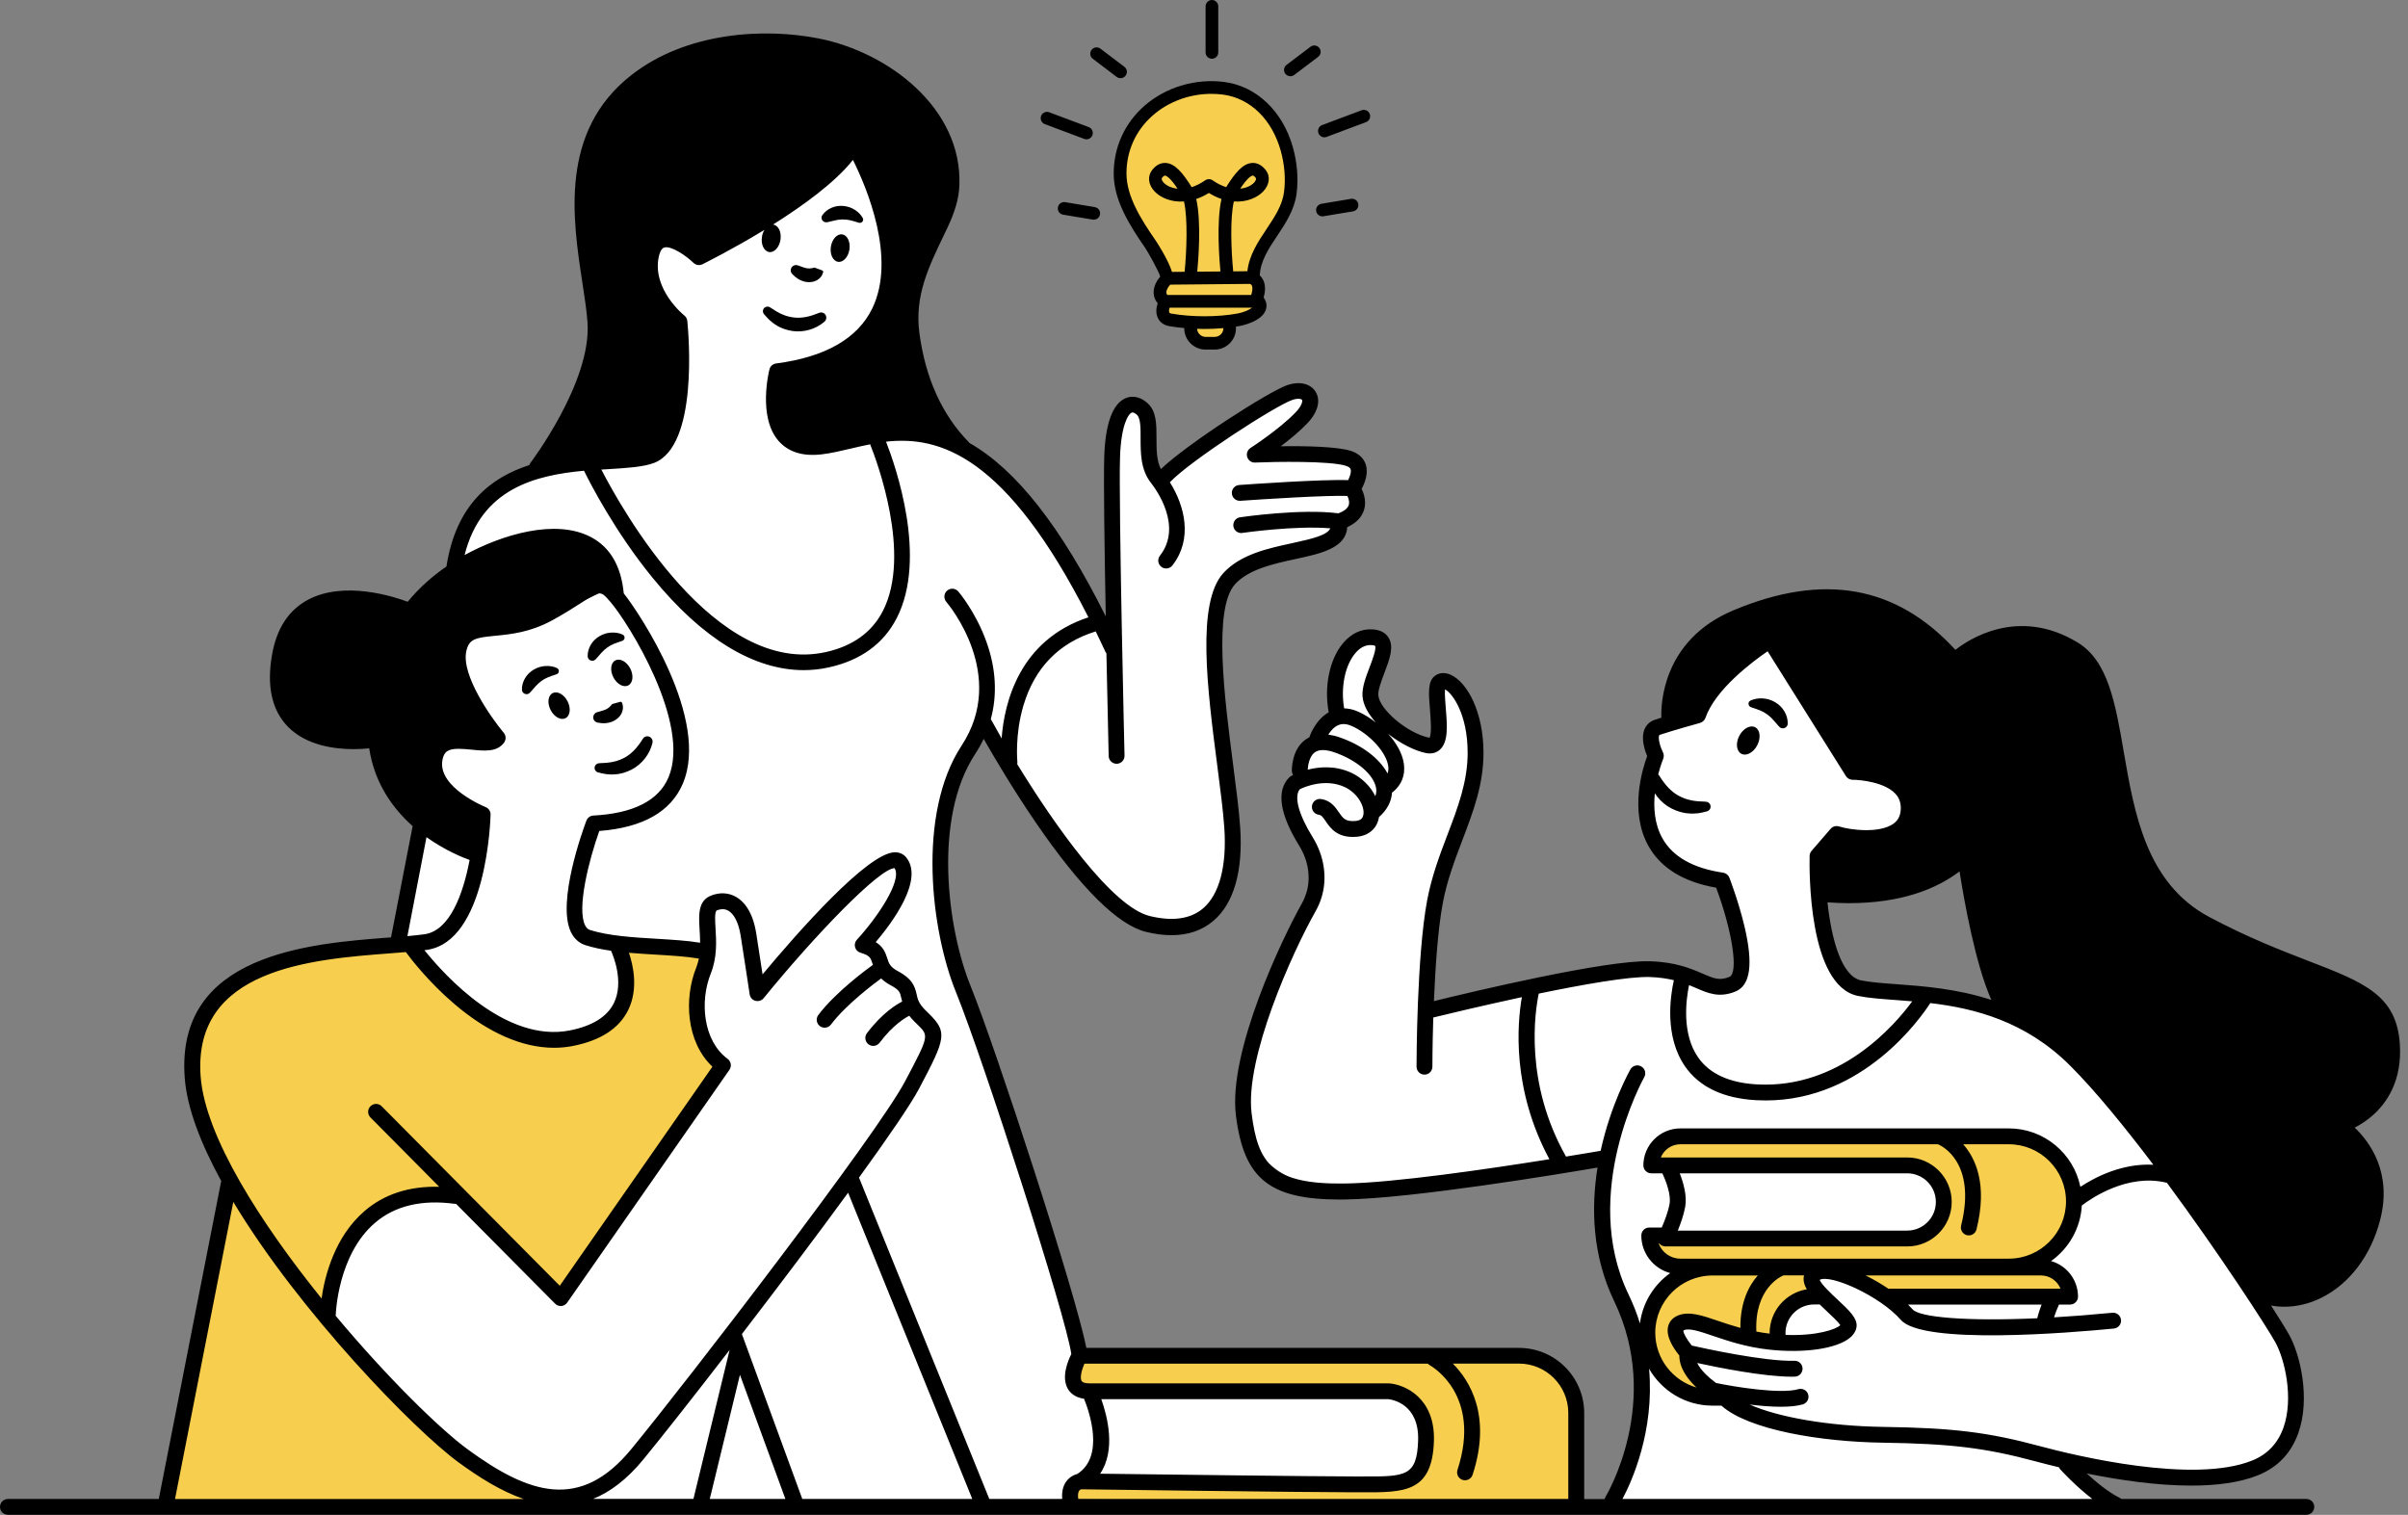
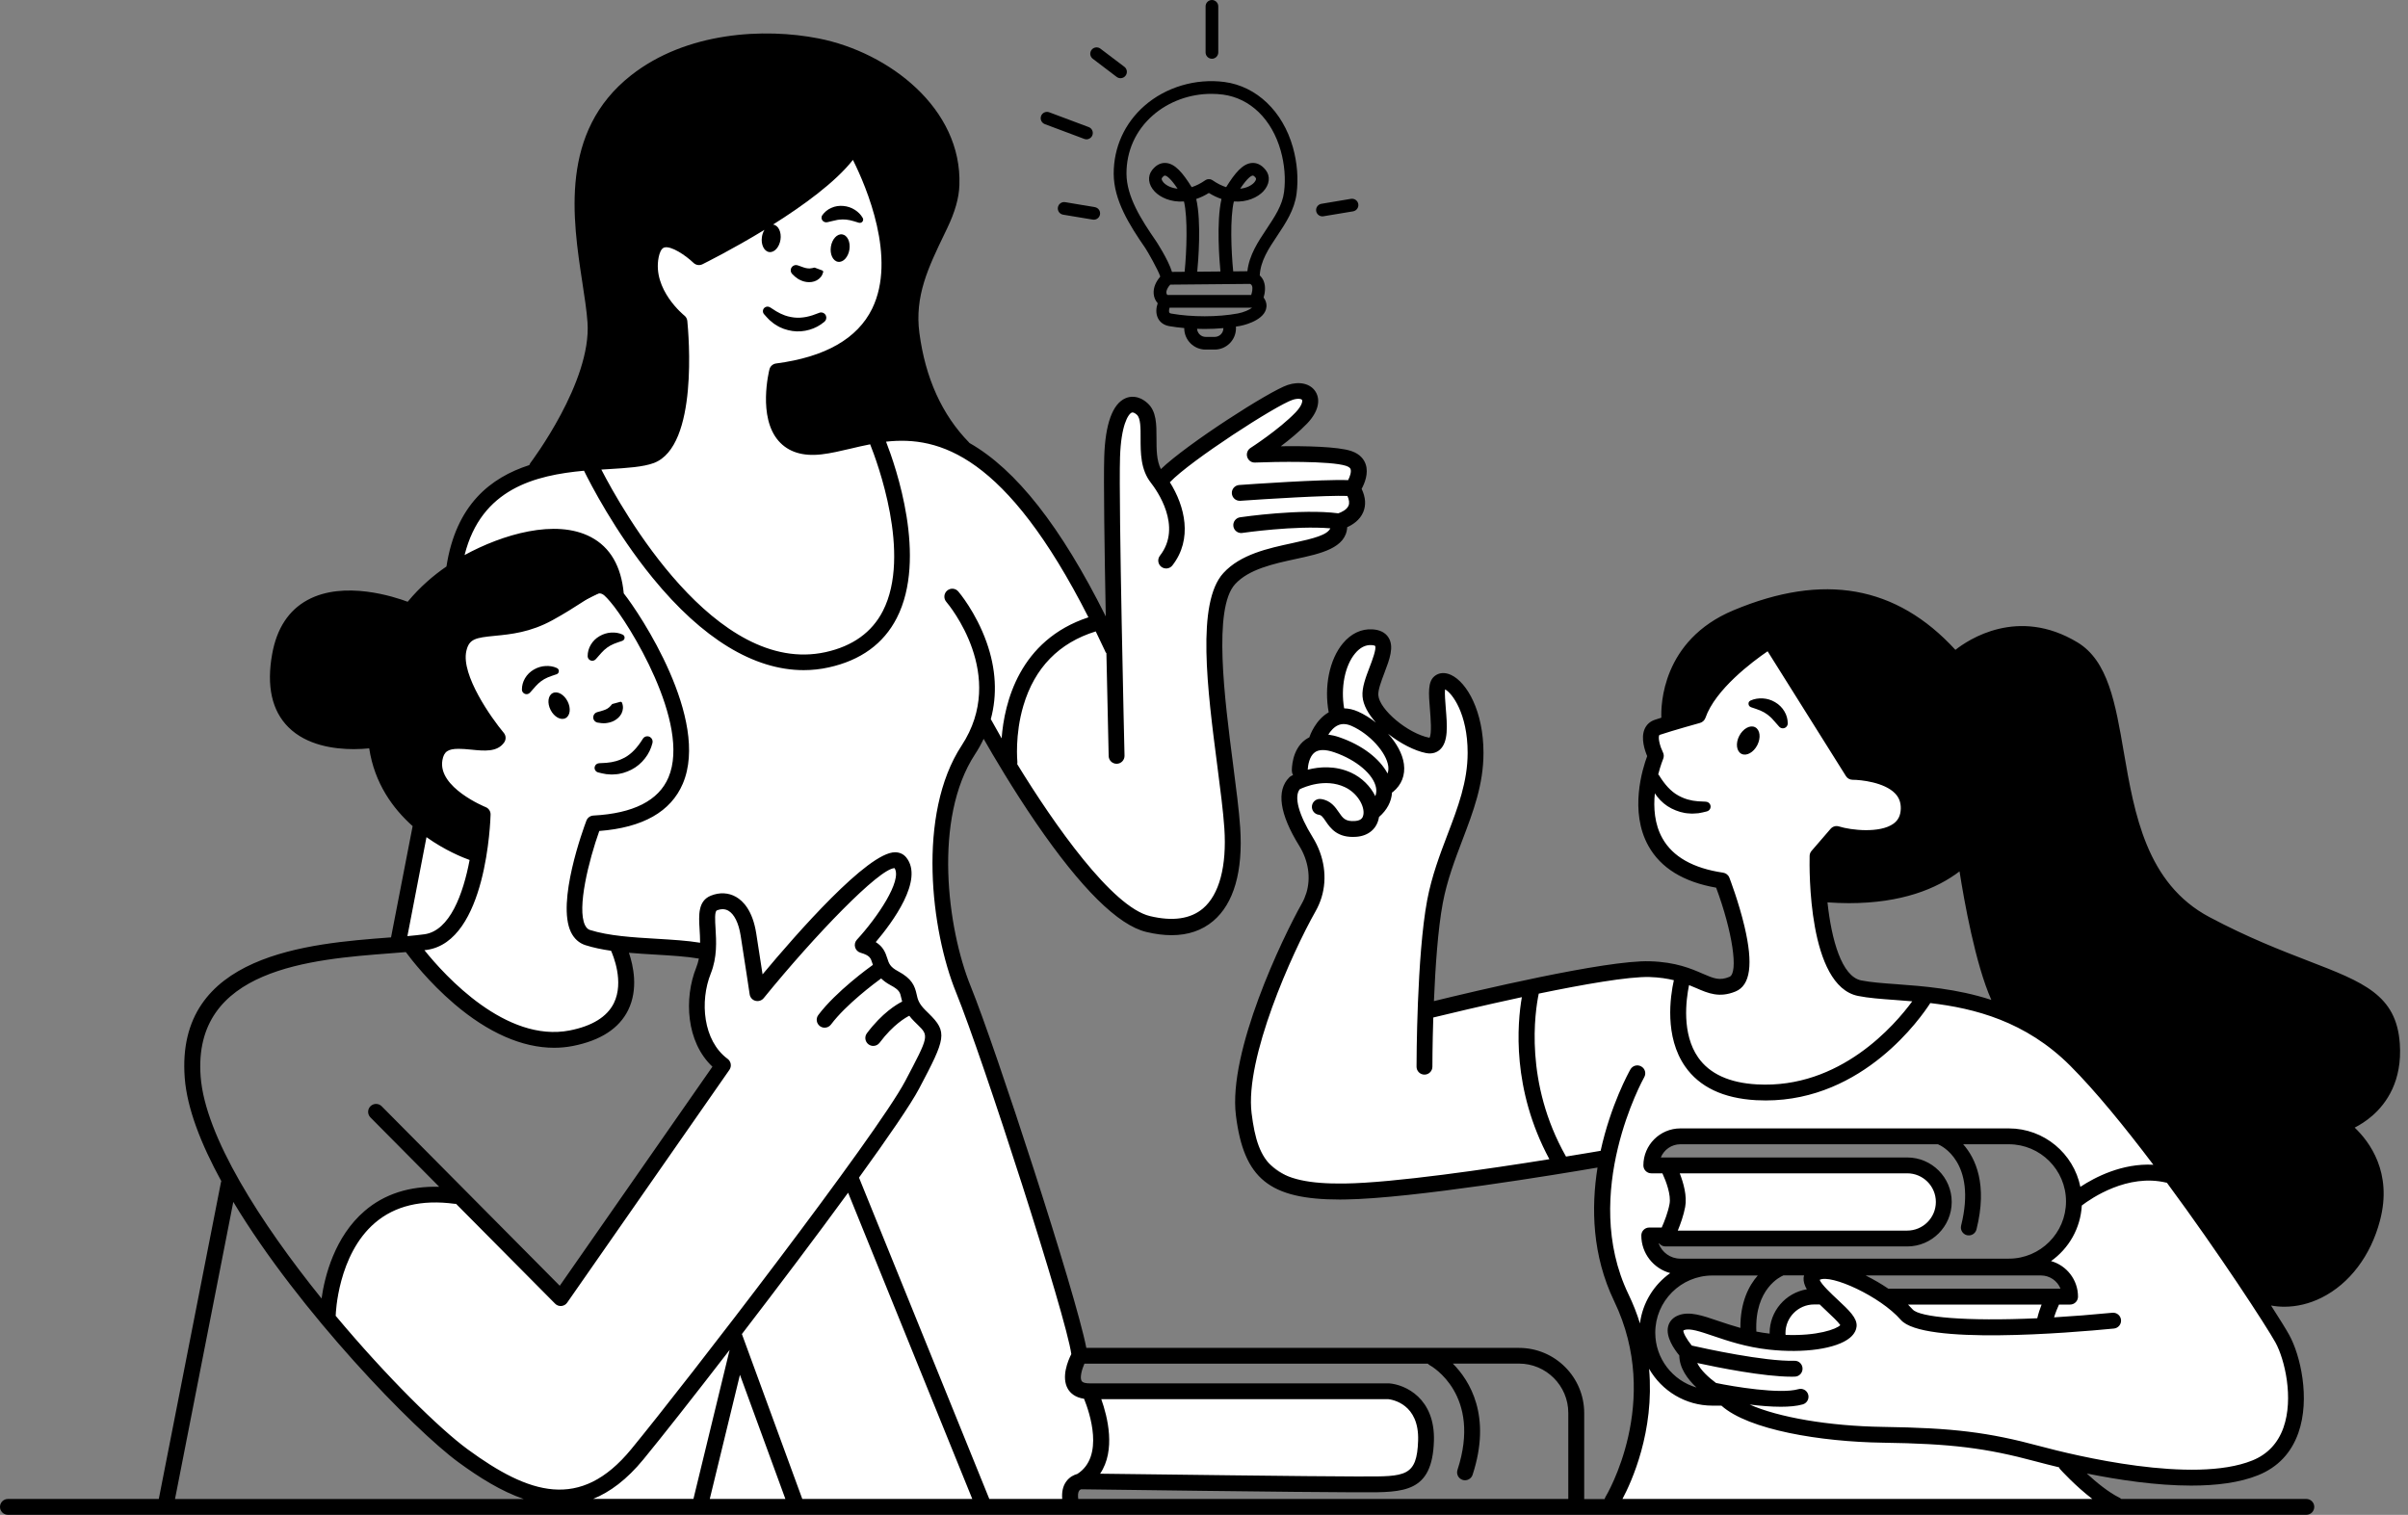
<svg xmlns="http://www.w3.org/2000/svg" height="286.7" preserveAspectRatio="xMidYMid meet" version="1.0" viewBox="0.0 0.0 455.7 286.7" width="455.7" zoomAndPan="magnify">
  <rect x="0.0" y="0.0" width="455.7" height="286.7" fill="#808080" stroke="none" />
  <g clip-rule="evenodd" fill-rule="evenodd">
    <g id="change1_1">
      <path d="M140.15,257.19l10.05,27.63l-17.3,0.56L140.15,257.19z M269.92,270.59c1.12,5.02-1.67,10.33-8.93,10.6c-7.26,0.28-56.09-1.95-56.09-1.95c-1.95,1.12-2.51,4.47-2.51,4.47l-17.02,0.84 l-35.16,0.28l-11.44-31.53l0.56,6.7l-6.42,25.4l-25.4-0.28c0,0,0.89-0.6,2.29-1.61c-1.72,0.36-3.68,0.48-5.92,0.22 c-9.49-1.12-35.72-24.28-41.58-35.72c0,0,0.56-12.28,7.53-17.3c6.98-5.02,17.58-3.35,17.58-3.35l19.26,17.86l30.14-42.14 c0,0-5.3-1.67-4.47-10.6s1.4-12,1.4-12s-12.42-1.67-16.6-2.23c-2.18-0.29-4.68-0.81-6.5-2.01c1.1,1.48,2.94,2.45,6.08,2.94 c0,0,6.14,13.21-6.51,16.37s-24.93-5.95-31.63-16c0,0,3.23-0.24,6.34-3.53c-2.17,1.38-5.22,2.22-9.5,2.04l4.09-22.33l10.42,6.7 c0,0,0.15,0.82,0.18,2.09c1.18-5.28,1.49-10.27,1.49-10.27s-10.6-5.02-9.12-9.3c1.49-4.28,3.91-5.77,7.72-4.93s1.4-4.19,1.4-4.19 l-4.65-9.67c0,0-2.23-5.02,3.72-6.51c5.95-1.49,9.3-2.05,13.4-4.28c4.09-2.23,8.19-8.37,11.53-4.28c0.4,0.49,0.87,1.14,1.4,1.93 c-0.68-1.26-0.93-2.13-1.54-3.83c-1.26-3.49-3.35-8.09-12-7.4c-8.65,0.7-18,5.02-18,5.02s2.51-12.28,10.6-16.19 c8.09-3.91,17.3-2.98,17.3-2.98c20.09,2.98,14.88-27.16,14.88-27.16c-2.6-2.6-7.44-10.79-4.09-13.77s8.93,0.74,8.93,0.74 c9.67-2.23,29.02-19.72,29.02-19.72s5.21,8.93,6.33,23.81c1.12,14.88-20.84,18.6-20.84,18.6s-3.35,8.56,1.86,13.4 c5.21,4.84,16.74-1.12,16.74-1.12s14.98-3.26,25.3,9.58c10.33,12.84,15.91,25.12,15.91,25.12s-5.52,1.23-10.23,6.7 c6.17-5.43,10.23-6.7,10.23-6.7l3.63,5.3l-0.56-36.28c0,0,0-9.77,3.63-9.77s1.95,8.65,3.91,11.44s1.95,2.79,1.95,2.79 s14.79-11.72,19.26-13.67s7.26-3.35,8.65-1.12s-8.37,9.49-8.37,9.49s17.02-1.12,17.58,2.51c0.56,3.63-1.4,3.63-0.84,6.14 c0.56,2.51-1.67,4.47-3.07,6.14c-1.4,1.67-1.95,3.35-7.81,4.47c-5.86,1.12-14.51,3.35-15.07,9.21s4.19,40.47,3.35,46.6 s-2.51,13.12-9.21,14.51c-6.7,1.4-13.95,2.23-33.77-31.26l-4.74-5.58c0,0-10.33,15.07-8.37,26.51 c1.95,11.44,11.16,40.47,11.16,40.47l15.35,49.12c0,0-2.23,5.86-0.28,8.09c1.46,1.67,3.08,3.65,4.03,6.06 c-0.57-2.29-1.52-4.11-1.52-4.11s45.21-1.4,53.86-1.12C268.8,263.33,268.8,265.56,269.92,270.59z M170.83,164.09 c-0.07-0.42-0.23-0.76-0.54-0.94C170.52,163.42,170.7,163.73,170.83,164.09z M165.55,177.1c0,0-0.02,0.12-0.04,0.32 c0.28-0.55,0.7-1.16,1.13-1.94C166.29,176,165.93,176.54,165.55,177.1z M168.95,184.06c1.21,1.37,2.12,2.51,3.29,4.47 c0.04,0.06,0.07,0.12,0.11,0.18c-0.36-1.24-0.68-2.27-2.2-3.53C169.65,184.78,169.28,184.42,168.95,184.06z M165.98,180.19 c0.26,0.61,0.65,1.27,1.24,1.94c0.49,0.55,0.92,1.03,1.32,1.48C167.63,182.49,167.23,181.54,165.98,180.19z M155.78,125.19 c9.25-1.59,13.22-7.48,14.52-14.4C168.82,117.27,164.74,122.92,155.78,125.19z M118.99,116.13c2.78,4.6,6.16,10.95,8.3,15.85 c-1.33-4.55-3.38-8.96-5.83-12.37C120.43,118.19,119.63,117.06,118.99,116.13z M128.71,145.7c0.1-0.73,0.16-1.49,0.18-2.27 c-0.77,3-2.39,6.2-4.94,8.68C126.37,150.51,128.33,148.4,128.71,145.7z M143.22,187.42c0,0,0.56-10.19-1.4-12.98 c-1.95-2.79-5.02-6.42-6.98-3.77c2.51,0,5.58,1.4,6.98,7.26C143.22,183.8,142.94,188.26,143.22,187.42z M163.87,166.22 c-2.89,2.23-5.96,5.12-7.67,6.97c-2.15,2.33-6.89,7.54-10.01,10.97C151.01,179.13,160.33,169.76,163.87,166.22z M161.36,223.42 c0,0,14.51-21.21,15.35-27.35C176.71,197.75,161.36,223.42,161.36,223.42z M176.68,195.74c-0.1-0.84-0.4-1.38-0.8-1.82 C176.28,194.6,176.58,195.22,176.68,195.74z M399.41,206.68c6.98,6.7,10.6,15.35,10.6,15.35c-5.58-3.07-17.3,4.19-17.3,4.19 c-0.56-3.91-8.37-10.88-8.37-10.88s-63.35-1.12-67.26-1.12s-4.74,5.58-4.74,5.58s2.58,0.47,4.08,2.71l-0.46-1.45l42.56-0.42 c0,0,8.23,0.28,8.93,5.58c0.7,5.3-2.65,7.81-10.05,8.23c-7.4,0.42-41.58,0.14-41.58,0.14l0.31-1.6l-3.8,2.44 c-0.56,1.67,4.19,5.58,4.19,5.58l-6.42,12.28c0,0-1.67-4.47-4.47-10.33c-2.79-5.86-1.95-23.72-1.95-23.72l-7.53,1.12 c0,0-35.16,7.81-45.49,5.02c-10.33-2.79-16.74-8.65-15.63-20.37c1.12-11.72,12.28-34.05,12.28-34.05s3.35-4.74,1.12-10.05 c-2.23-5.3-6.7-8.93-4.19-12.84c2.51-3.91,0.56-5.02,4.19-7.81c3.63-2.79,4.47-3.35,4.74-5.58c0.28-2.23-0.84-8.37,1.67-11.44 s6.98-4.47,6.7-0.28c-0.28,4.19-3.63,9.21-1.12,12c2.51,2.79,8.37,7.53,10.05,6.98c1.67-0.56,1.12-8.37,1.67-10.6 s3.63-3.07,5.86,2.79c2.23,5.86,1.12,10.6-1.67,21.21c-2.79,10.6-5.86,18.14-5.86,27.35c0,9.21,0,9.21,0,9.21l18.7-3.91 c0,0-1.85,19.24,4.8,29.62c-4.37-8.38-4.8-29.62-4.8-29.62c15.07-8.65,29.02-2.79,29.02-2.79c-0.57,5.28-2.01,10.81,2.18,15.4 c-1.72-3.07-2.21-6.59-2.46-8.98c-0.56-5.3,2.23-6.42,2.23-6.42c3.35,2.51,6.42,1.67,9.77-1.4s-3.91-16.74-3.91-16.74 c-8.37-2.51-11.72-6.42-13.67-11.16c-1.95-4.74,0.84-12.56,0.84-12.56l-1.12-4.74l9.77-3.91c2.51-5.86,13.12-13.67,13.12-13.67 l15.63,24.56c0,0,10.88,1.67,10.33,7.53c-0.56,5.86-10.6,5.02-10.6,5.02l-4.47,1.12c0,0-1.12,2.79-1.4,10.88 c-0.28,8.09,3.35,15.63,8.93,17.02c5.58,1.4,10.6,2.23,10.6,2.23s6.14-0.84,15.63,3.07S392.43,199.98,399.41,206.68z M317.27,225.22c0.04,0.63,0.03,1.3-0.02,1.97l0.24-1.26L317.27,225.22z M352.62,200.58c-5.2,3.36-11.62,5.96-18.51,6.37 c-0.14,0.01-0.26,0.01-0.4,0.01C340.57,207.91,347.27,204.59,352.62,200.58z M434.85,259.89c-2.42-7.07-24.84-37.86-24.84-37.86 s-12.19,0.28-16.09,4.93c-3.91,4.65-2.6,7.63-5.77,9.86s3.16,3.16,3.72,5.77c0.56,2.6-2.05,2.05-3.72,3.72l-29.21-1.12 c1.26,3.91,4.74,4.33,10.47,5.72c0.48,0.12,1.01,0.21,1.57,0.28c-2.96-0.06-5.66-0.33-7.38-0.98c-5.95-2.23-7.81-5.95-10.6-7.26 c-2.79-1.3-11.53-5.95-9.49-0.37c0,0,1.37,1.8,2.7,3.79c-0.89-0.51-1.91-0.84-3.02-0.77c-4.33,0.28-7.4,7.4-7.4,7.4l8.65,1.49 l4.48-2.74c0.28,1.72-0.6,2.89-4.48,2.74c-4.84-0.19-17.49-2.98-22.51-3.35c-5.02-0.37-7.26,0-4.47,3.72c2.79,3.72,0.93,4.28,5.4,8 c1.25,1.04,2.75,2.03,4.5,2.96c-1.47-0.52-2.89-0.91-4.68-1.1c-5.4-0.56-12.09-8.74-12.09-8.74s0.56,5.58-0.19,13.95 s-5.95,14.88-5.95,14.88s97.86,0.37,94.88-0.19c-2.98-0.56-8-7.81-8.56-8.19c-0.43-0.29-4.25-1.12-10.71-2.41 c0.84,0.12,1.67,0.23,2.52,0.37c13.58,2.23,28.65,7.07,39.81,4.84C433.55,277,437.27,266.96,434.85,259.89z" fill="#FFF" />
    </g>
    <g id="change2_1">
-       <path d="M217.55,45.19c-2.05-4.28-6.88-9.49-5.58-14.88 c1.3-5.4,6.7-14.33,17.12-13.95c10.42,0.37,16,10.6,15.63,17.12c-0.37,6.51-5.4,11.53-6.14,14.7c-0.74,3.16-0.93,4.09-0.93,4.09 s0.37,2.23,0.56,5.4s-5.02,3.16-5.02,3.16s-0.74,4.28-3.72,4.65c-2.98,0.37-4.09-3.91-4.09-3.91s-1.49-0.37-3.91-1.12 c-2.42-0.74,0-2.42-1.3-3.91c-1.3-1.49,0-4.09,0-4.09S219.59,49.47,217.55,45.19z M133.73,180.45l-17.02-1.3 c1.67,8.19,3.63,14.42-9.21,17.49s-28.93-17.12-28.93-17.12s-14.33,0.09-27.72,3.44c-13.4,3.35-14.23,14.79-14.23,14.79 c-0.45,11.5,3.65,20.45,8.19,28.17c-0.77-1.05-1.21-1.66-1.21-1.66l-12.56,60.28l57.77,0.84l12-1.67 c-6.98-1.95-21.21-15.35-27.63-21.49c-2.8-2.68-8.81-10.27-14.68-17.96c2.22,2.31,3.79,3.73,3.79,3.73 c4.47-25.4,24.84-22.6,24.84-22.6l19.53,19.81l30.14-42.14c0,0-2.51-6.14-4.47-10.6C130.38,187.98,133.73,180.45,133.73,180.45z M290.01,256.91c-4.47-0.84-85.95,0-85.95,0s-4.47,6.7,4.19,6.7c8.65,0,52.19-2.51,56.09,0.28s6.42,10.6,5.3,13.67 c-1.12,3.07-4.47,3.63-8.65,3.63s-57.49,0-57.49,0l-1.12,2.51l95.72,1.12c0,0,0.56-15.63-0.28-20.09 C296.99,260.26,294.48,257.75,290.01,256.91z M385.73,239.05c0,0,9.12-4.84,6.98-12.84c-2.14-8-4.93-11.35-13.49-11.53 c-8.56-0.19-62.14-0.47-62.14-0.47s-5.02,3.07-4.74,5.58c0.28,2.51,48.09-0.28,51.81,1.58s5.02,6.7,3.53,9.12 c-1.49,2.42-3.35,3.72-9.3,3.91c-5.95,0.19-47.81,0-47.81,0s3.72,4.65,11.91,5.02C330.66,239.8,385.73,239.05,385.73,239.05z M336.2,240.56c0.26-0.25,0.42-0.4,0.42-0.4l-17.72,0.7c0,0-6.98,3.91-6.7,10.74c0.28,6.84,5.44,11.86,9.21,12.14 c3.77,0.28,0.56-4.05-1.54-7.12c-2.09-3.07-5.3-5.72-1.53-6.28c3.77-0.56,12.28,2.79,12.28,2.79s-0.98-5.58,1.53-8.37 c0.47-0.52,0.9-0.99,1.32-1.43c-1.25,2.38-2.71,5.84-2.3,8.41c0.7,4.33,5.72,2.09,5.72,2.09s0.83-8.46,6.28-8.23 c3.35,0.14-0.84-5.16-0.84-5.16L336.2,240.56z M349.45,239.89l7.81,5.44c0,0,34.6,0.98,34.33-0.56c-0.28-1.53-2.79-4.19-2.79-4.19 L349.45,239.89z" fill="#F7CE4D" />
-     </g>
+       </g>
    <g id="change3_2">
      <path d="M115.59,111.05c0,0-6.98,4.09-13.12,5.49c-6.14,1.4-11.72,0-13.95,3.63 c-2.23,3.63,0.28,11.72,3.07,15.63c2.79,3.91,2.79,4.74-1.4,4.19c-4.19-0.56-6.98,0.56-7.81,3.63s4.19,8.93,9.21,10.6l-1.67,8.19 c0,0-18.6-7.81-19.35-21.95c0,0-15.63,1.86-17.49-7.44s0-14.51,4.47-17.12s13.02-4.09,18.98-0.37c0,0,9.3-10.79,21.58-12.65 C110.38,101.01,112.99,103.24,115.59,111.05z M163.41,11.89c-9.67-5.95-21.77-4.65-34.6-1.3c-12.84,3.35-17.49,16.19-18.6,23.44 s3.16,23.07,2.6,31.07c-0.56,8-10.6,23.26-10.6,23.26s17.49-0.19,22.51-3.35c5.02-3.16,3.53-24.56,3.53-24.56 c-3.35-3.91-6.14-11.16-4.09-13.77c2.05-2.6,8.93,0.74,8.93,0.74c12.84-3.53,29.02-19.72,29.02-19.72s4.65,7.81,5.58,16.19 s0.74,12.84-3.35,19.16s-16.74,7.07-16.74,7.07s-1.3-2.05-0.56,8.37c0.74,10.42,12.84,5.77,19.16,3.91 c6.33-1.86,14.33,0.37,14.33,0.37s-7.44-14.7-8-22.88s6.88-19.53,8-27.35C181.64,24.73,173.08,17.84,163.41,11.89z M443.22,212.63 c0,0,12.47-8,9.67-16.37s-10.6-10.23-19.16-13.95c-8.56-3.72-24.56-10.23-27.72-19.35c-3.16-9.12-5.4-20.47-6.88-27.72 s-2.98-12.09-10.79-14.51c-7.81-2.42-17.86,4.65-17.86,4.65s7.44,8.14,7.93,18.21c-1.48-9.53-9.23-22.2-19.83-27.33 c-11.53-5.58-26.05-1.49-33.86,2.23c-7.81,3.72-9.49,17.86-9.49,17.86s5.77-1.49,6.6-1.67c3.81-9.12,13.12-13.67,13.12-13.67 l15.63,24.56c0,0,10.42-0.28,10.33,7.53c-0.09,7.81-13.12,5.02-13.12,5.02l-4.09,4.28l0.74,7.72c0,0,9.3-0.65,19.16-3.26 c4.01-1.06,7.29-3.11,9.77-5.81c-1.13,1.57-1.96,2.09-1.96,2.09s3.16,24.93,7.44,27.91s14.33,8.93,26.6,24 c12.28,15.07,21.21,30.33,21.21,30.33s6.33,3.35,13.4-1.67c7.07-5.02,11.16-14.88,9.3-21.21S443.22,212.63,443.22,212.63z" fill="inherit" />
    </g>
  </g>
  <g>
    <g id="change3_1">
      <path d="M445.61,213.41c1.01-0.52,2.2-1.25,3.38-2.29c2.62-2.3,5.65-6.52,5.16-13.6c-0.63-9.22-6.89-11.64-17.26-15.64 c-5.09-1.97-11.44-4.41-18.78-8.32c-11.92-6.34-14.18-19.55-16.19-31.2c-1.59-9.27-2.97-17.28-8.76-20.78 c-11.31-6.84-20.73-0.47-23.11,1.41c-11.18-12.18-24.96-14.63-42.02-7.48c-13.57,5.68-13.72,18.07-13.63,20.32 c-0.44,0.14-0.87,0.27-1.24,0.4c-0.91,0.3-1.59,0.93-1.95,1.8c-0.7,1.7,0.03,3.94,0.51,5.07c-0.87,2.32-3.43,10.45,0.24,17.01 c2.32,4.16,6.63,6.81,12.81,7.89c3.07,8.23,4.27,16.16,2.51,16.88c-1.88,0.77-2.94,0.31-5.07-0.61c-2.14-0.93-5.06-2.2-9.95-2.34 c-8.29-0.29-33.72,5.78-40.9,7.54c0.26-6.29,0.75-13.61,1.68-18.56c0.81-4.31,2.29-8.18,3.71-11.92 c2.05-5.39,3.99-10.47,3.99-16.5c0-7.8-3.08-13.32-6.13-14.75c-1.17-0.55-2.32-0.46-3.15,0.24c-1.28,1.06-1.1,3.26-0.85,6.29 c0.12,1.51,0.38,4.61-0.08,5.35c-0.02,0-0.05-0.01-0.09-0.01c-4.01-0.8-9.39-5.3-9.6-8.03c-0.08-1,0.58-2.72,1.15-4.23 c0.97-2.56,1.9-4.97,0.75-6.73c-0.6-0.92-1.62-1.43-3.04-1.51c-2.09-0.12-4.02,0.8-5.56,2.64c-2.56,3.07-3.59,8.22-2.69,13.06 c-2.49,1.42-3.54,4.34-3.67,4.74c-0.26,0.13-0.52,0.28-0.76,0.45c-2.57,1.89-2.56,5.54-2.54,5.95c0.01,0.27,0.09,0.51,0.22,0.73 c-0.22,0.11-0.36,0.18-0.39,0.2c-0.12,0.07-0.23,0.15-0.33,0.25c-2.48,2.48-1.83,6.95,1.89,12.94c1.74,2.81,2.23,6.06,1.35,8.93 c-0.22,0.7-0.5,1.36-0.83,1.95c-3.72,6.59-14.01,28.1-12.5,40.16c1.49,11.95,6.32,15.91,19.69,15.91c0.31,0,0.63,0,0.96-0.01 c12.75-0.17,41.18-4.91,47.78-6.04c-1.21,7.58-1.03,16.59,3.15,25.28c9.18,19.08-1.52,36.86-1.63,37.03 c-0.08,0.14-0.14,0.28-0.17,0.43h-3.87v-16.28c0-6.8-5.53-12.33-12.34-12.33h-81.88c-1.98-10.29-17.21-56.94-21.88-68.43 c-4.45-10.94-7.13-31.8,0.81-43.91c0.63-0.95,1.17-1.94,1.64-2.93c1.8,3.16,5.5,9.47,9.92,15.92 c8.52,12.42,15.54,19.36,20.86,20.63c1.7,0.41,3.29,0.61,4.78,0.61c3.13,0,5.77-0.9,7.89-2.69c3.89-3.29,5.65-9.4,5.1-17.67 c-0.22-3.26-0.77-7.5-1.35-11.98c-1.61-12.45-3.82-29.5,0.39-34.1c2.6-2.84,7.32-3.86,11.48-4.76c4.69-1.01,9.52-2.05,9.73-6.02 c1.01-0.45,2.38-1.31,3.03-2.84c0.56-1.33,0.46-2.81-0.3-4.41c0.57-1.05,1.33-2.91,0.78-4.61c-0.27-0.84-0.97-1.96-2.74-2.55 c-2.57-0.86-8.82-0.96-13.33-0.91c1.66-1.25,3.52-2.78,4.98-4.3c2.04-2.13,2.63-4.38,1.58-6.04c-0.96-1.51-3.02-2-5.27-1.25 c-3.48,1.16-19.04,11.16-23.99,15.92c-0.83-1.63-0.83-3.76-0.83-5.84c0-2.63,0.01-5.12-1.71-6.65c-1.79-1.59-3.37-1.26-4.16-0.92 c-2.44,1.05-3.83,4.88-4.02,11.09c-0.14,4.43,0.05,17.64,0.29,30.2c-8.51-17.04-16.99-27.82-25.81-32.83 c-0.02-0.03-0.03-0.06-0.05-0.08c-5.11-5.21-8.28-12.19-9.41-20.73c-0.93-6.98,1.7-12.43,4.74-18.74l0.5-1.04 c1.5-3.13,2.25-5.74,2.33-8.21c0.53-14.5-13.32-25.12-26.62-27.75c-10.29-2.03-25.02-1.27-35.51,6.97 c-13.59,10.68-11.06,27.19-9.22,39.24c0.42,2.74,0.82,5.33,0.97,7.53c0.8,11.23-10.67,26.41-10.78,26.56 c-0.1,0.14-0.17,0.29-0.23,0.44c-7.33,2.37-13.88,7.5-15.68,19.19c-2.37,1.63-4.98,3.82-7.34,6.68 c-2.44-0.92-12.02-4.1-18.94-0.34c-3.58,1.94-5.83,5.38-6.7,10.21c-1.1,6.08-0.06,10.75,3.07,13.87 c3.44,3.43,8.63,4.15,12.35,4.15c1.16,0,2.17-0.07,2.94-0.15c1,6.61,4.47,11.38,8.22,14.72L74,177.41 c-0.11,0.01-0.21,0.02-0.33,0.02c-15.14,1.15-40.49,3.08-38.71,26.57c0.43,5.72,3.05,12.47,6.92,19.54 c-0.03,0.08-0.06,0.16-0.07,0.24l-11.76,59.91H1.5c-0.83,0-1.5,0.67-1.5,1.5s0.67,1.5,1.5,1.5h434.96c0.83,0,1.5-0.67,1.5-1.5 s-0.67-1.5-1.5-1.5h-35.02c-0.1-0.08-0.2-0.16-0.32-0.22c-2.17-1.08-4.47-2.99-6.21-4.6c5.98,1.21,13.14,2.29,19.77,2.29 c4.71,0,9.14-0.54,12.67-1.97c3.69-1.49,6.25-4.18,7.6-8c2.3-6.5,0.37-14.77-1.74-18.56c-0.54-0.98-1.74-2.93-3.43-5.55 c0.83,0.15,1.67,0.23,2.51,0.23c2.36,0,4.76-0.57,7.05-1.71c5.28-2.63,9.32-7.95,11.06-14.61 C452.79,221.92,448.43,216.09,445.61,213.41z M329.2,118.28c17.21-7.21,30.26-4.16,41.07,9.59c6.9,8.77,8.55,20.21,4.09,28.47 c-4.54,8.41-14.75,12.44-28.78,11.42c-0.11-1.82-0.15-3.59-0.13-5.18l2.63-3.05c2.77,0.64,8.5,1.29,11.96-1.19 c1.68-1.2,2.6-3,2.66-5.2c0.05-1.99-0.6-3.7-1.94-5.08c-2.67-2.74-7.39-3.32-9.32-3.44l-15.21-24.25 c-0.44-0.7-1.36-0.91-2.06-0.48c-0.46,0.28-10.87,6.76-13.99,14.25c-0.66,0.18-1.69,0.48-2.81,0.8 C317.39,131.95,318.36,122.82,329.2,118.28z M358.95,186.27c-2.65-0.19-4.93-0.36-6.73-0.72c-3.7-0.74-5.62-7.72-6.38-14.77 c1.39,0.09,2.73,0.15,4.01,0.15c10.06,0,16.66-2.73,20.98-6.01c0.86,5.47,2.99,17.52,6.02,24.32 C370.26,187.1,363.92,186.64,358.95,186.27z M328.43,187.65c2.83-1.16,3.39-5.18,1.71-12.29c-1.11-4.7-2.8-9.07-2.87-9.26 c-0.19-0.5-0.65-0.86-1.18-0.94c-5.67-0.83-9.54-3.02-11.49-6.51c-1.51-2.69-1.7-5.81-1.43-8.51c0.14,0.21,0.28,0.42,0.44,0.62 c0.72,0.92,1.64,1.71,2.71,2.25c1.06,0.53,2.22,0.9,3.38,0.94c0.58,0.08,1.14-0.02,1.71-0.04c0.55-0.09,1.09-0.21,1.62-0.35 c0.36-0.1,0.65-0.41,0.69-0.8c0.05-0.51-0.32-0.97-0.83-1.02l-0.16-0.02c-0.48-0.05-0.94-0.02-1.4-0.07 c-0.45-0.08-0.9-0.07-1.32-0.2c-0.86-0.15-1.64-0.48-2.37-0.87c-0.73-0.4-1.38-0.93-1.97-1.56c-0.57-0.61-1.14-1.38-1.56-2.06 l-0.09-0.15c-0.06-0.09-0.13-0.17-0.21-0.25c0.44-1.74,0.92-2.89,0.93-2.92c0.17-0.4,0.16-0.87-0.04-1.26 c-0.53-1.06-0.95-2.64-0.71-3.21c0.02-0.05,0.03-0.06,0.13-0.1c2.49-0.83,7.55-2.24,7.6-2.25c0.47-0.13,0.85-0.49,1.02-0.95 c1.87-5.39,8.89-10.64,11.77-12.61l14.82,23.62c0.27,0.44,0.75,0.7,1.27,0.7c1.54,0,5.99,0.47,8.02,2.57 c0.77,0.79,1.12,1.74,1.09,2.91c-0.04,1.28-0.48,2.18-1.4,2.84c-2.57,1.83-7.97,1.24-10.3,0.51c-0.57-0.18-1.19,0-1.58,0.45 l-3.6,4.17c-0.23,0.26-0.36,0.6-0.37,0.94c-0.06,2.51-0.32,24.63,9.17,26.52c1.98,0.4,4.35,0.57,7.09,0.77 c1.02,0.07,2.07,0.15,3.16,0.25c-3.23,4.41-13.64,16.61-29.4,15.72c-5.21-0.29-8.95-2-11.11-5.09c-3.14-4.49-2.31-10.87-1.73-13.7 c0.48,0.19,0.94,0.39,1.37,0.57C323.27,187.99,325.38,188.9,328.43,187.65z M262.59,146.39c-1.5-2.83-4.83-5.38-9.1-6.85 c-0.75-0.26-1.45-0.42-2.12-0.51c0.45-0.71,1.08-1.44,1.87-1.78c0.75-0.33,1.59-0.28,2.57,0.15c3.39,1.51,6.55,4.99,6.91,7.6 C262.78,145.52,262.74,145.98,262.59,146.39z M256.46,123.65c0.92-1.1,1.95-1.63,3.09-1.56c0.53,0.03,0.68,0.15,0.68,0.15 c0.3,0.51-0.57,2.8-1.04,4.03c-0.72,1.89-1.47,3.85-1.34,5.53c0.13,1.66,1.12,3.37,2.53,4.94c-1.09-0.85-2.25-1.57-3.36-2.06 c-0.89-0.4-1.79-0.6-2.65-0.62C253.7,130.15,254.5,125.99,256.46,123.65z M248.81,142.39c0.79-0.58,2.04-0.58,3.7-0.01 c4.2,1.44,7.45,4.2,7.9,6.72c0.1,0.55,0.05,1.08-0.14,1.58c-0.9-1.84-2.53-3.5-4.57-4.44c-3.02-1.39-6.04-1.13-8.22-0.57 C247.52,144.86,247.78,143.15,248.81,142.39z M254.49,223.99c-13.71,0.19-16.44-3.76-17.63-13.28 c-1.3-10.42,7.61-30.31,12.14-38.31c0.44-0.78,0.81-1.64,1.09-2.54c1.14-3.7,0.53-7.85-1.67-11.4c-2.67-4.31-3.57-7.67-2.45-9.09 c0.91-0.44,4.81-2.12,8.49-0.42c2.45,1.13,3.84,3.67,3.55,5.25c-0.09,0.5-0.34,1.08-1.53,1.18c-1.88,0.15-2.35-0.53-3.12-1.66 c-0.65-0.95-1.53-2.25-3.39-2.5c-0.82-0.11-1.58,0.47-1.69,1.29s0.47,1.58,1.29,1.69c0.48,0.06,0.73,0.37,1.3,1.21 c0.88,1.3,2.22,3.25,5.84,2.96c2.28-0.18,3.87-1.54,4.24-3.64c0.01-0.03,0.01-0.07,0.01-0.1c1.53-1.32,2.37-2.93,2.47-4.65 c0.06-0.04,0.12-0.06,0.18-0.1c1.64-1.35,2.35-3.18,2.07-5.29c-0.27-1.98-1.43-3.99-3-5.72c2.32,1.84,5.04,3.23,7.17,3.65 c1.29,0.26,2.15-0.2,2.63-0.63c1.65-1.47,1.39-4.59,1.12-7.89c-0.09-1.12-0.22-2.72-0.14-3.53c1.33,0.67,4.28,4.57,4.28,12 c0,5.48-1.84,10.31-3.79,15.43c-1.47,3.87-2.99,7.86-3.86,12.43c-1.99,10.54-2.02,30.7-2.02,31.55c0,0.83,0.67,1.5,1.5,1.5 s1.5-0.67,1.5-1.5c0-0.09,0-4.04,0.17-9.31c2.5-0.61,9.28-2.24,16.76-3.85c-0.87,5-1.94,17.38,5.21,30.67 C281.88,221.21,263.71,223.87,254.49,223.99z M308.17,244.93c-9.2-19.13,2.86-40.85,2.99-41.06c0.41-0.72,0.16-1.64-0.57-2.04 c-0.72-0.41-1.63-0.16-2.04,0.56c-0.28,0.49-3.73,6.7-5.64,15.41c-0.72,0.12-3.11,0.54-6.55,1.09 c-7.94-14.01-5.87-27.44-5.16-30.84c8.37-1.73,16.96-3.25,20.97-3.14c1.83,0.06,3.32,0.29,4.6,0.6c-0.69,3.1-1.8,10.69,2.13,16.33 c2.71,3.89,7.22,6.03,13.41,6.38c0.62,0.03,1.24,0.05,1.85,0.05c18.52,0,29.43-15.77,31.14-18.43 c8.32,0.99,18.03,3.41,26.49,11.87c4.73,4.73,10.29,11.55,15.72,18.73c-5.89-0.32-11.03,2.35-13.81,4.18 c-1.28-6.3-6.87-11.06-13.54-11.06H318c-3.86,0-7,3.14-7,7c0,0.83,0.67,1.5,1.5,1.5h2.1c0.7,1.5,1.67,4.11,1.35,5.8 c-0.3,1.61-0.97,3.32-1.48,4.46h-2.36c-0.83,0-1.5,0.67-1.5,1.5c0,3.41,2.32,6.27,5.47,7.12c-3.08,2.19-5.23,5.6-5.73,9.53 C309.8,248.65,309.07,246.8,308.17,244.93z M388.7,243.89h-31.08c-0.08,0-0.16,0.01-0.24,0.02c-1.34-0.91-2.81-1.77-4.32-2.52 h33.18c1.67,0,3.11,1.03,3.7,2.5H388.7z M361.96,247.82c-0.27-0.3-0.56-0.61-0.88-0.92h25.28c-0.3,0.76-0.6,1.66-0.82,2.59 C372,250.1,363.26,249.3,361.96,247.82z M337.91,252.64c-0.01-0.11-0.02-0.22-0.02-0.34c0-2.99,2.43-5.42,5.42-5.42h1.06 c0.43,0.42,0.88,0.85,1.34,1.28c0.88,0.82,2.16,2.02,2.56,2.63C347.52,251.57,343.89,252.87,337.91,252.64z M341.93,244.01 c-3.99,0.66-7.04,4.12-7.04,8.29c0,0.03,0.01,0.07,0.01,0.1c-0.88-0.1-1.71-0.23-2.52-0.39c-0.38-8.17,4.71-10.45,4.96-10.55 c0.05-0.02,0.1-0.05,0.15-0.08h3.91c-0.04,0.16-0.06,0.32-0.08,0.46C341.27,242.57,341.51,243.29,341.93,244.01z M317.67,248.92 c-1.05,0.39-1.76,1.15-1.99,2.13c-0.48,1.99,1.17,4.33,2.12,5.48c0.01,2.37,1.54,4.46,3.25,6.07c-4.5-1.31-7.8-5.46-7.8-10.38 c0-5.96,4.85-10.82,10.82-10.82h8.58c-1.69,1.92-3.33,5.05-3.29,9.92c-1.55-0.43-2.94-0.9-4.19-1.32 C322.13,248.96,319.72,248.14,317.67,248.92z M380.17,238.21H318c-1.89,0-3.5-1.2-4.11-2.88H314c0.28,0.35,0.7,0.57,1.16,0.57 h45.77c4.64,0,8.42-3.78,8.42-8.42s-3.78-8.42-8.42-8.42h-45.39h-1.24c0.59-1.46,2.03-2.5,3.7-2.5h48.76 c0.05,0.03,0.09,0.06,0.14,0.08c0.3,0.12,7.26,3.2,4.23,15.31c-0.2,0.8,0.29,1.62,1.09,1.82c0.12,0.03,0.25,0.04,0.37,0.04 c0.67,0,1.28-0.46,1.45-1.14c2.13-8.51-0.17-13.45-2.52-16.11h8.64c5.96,0,10.82,4.85,10.82,10.82S386.13,238.21,380.17,238.21z M317.88,222.06h43.05c2.99,0,5.42,2.43,5.42,5.42s-2.43,5.42-5.42,5.42h-43.42c0.52-1.25,1.1-2.88,1.4-4.48 C319.3,226.34,318.57,223.83,317.88,222.06z M296.79,267.41v16.28h-92.74c-0.09-0.67-0.05-1.21,0.15-1.52 c0.13-0.21,0.33-0.29,0.4-0.31c2.74,0.04,42.88,0.57,51.62,0.57l1.55,0c7.98,0.03,13.28,0.05,13.59-9.7 c0.26-8.11-5.44-10.69-8.49-10.92c-0.04,0-0.08,0-0.12,0h-56.57c-0.46,0-1.26-0.06-1.49-0.46c-0.37-0.62,0.02-2.1,0.53-3.27h64.98 c0.11,0.11,0.22,0.21,0.36,0.29c0.41,0.22,9.9,5.64,5.26,19.82c-0.26,0.79,0.17,1.63,0.96,1.89c0.16,0.05,0.31,0.07,0.47,0.07 c0.63,0,1.22-0.4,1.43-1.03c3.65-11.15-0.54-17.83-3.74-21.05h12.52C292.61,258.07,296.79,262.26,296.79,267.41z M208.19,278.91 c3.01-4.43,1.4-10.8,0.22-14.11h54.28c0.81,0.09,5.9,0.91,5.68,7.83c-0.22,6.83-2.4,6.83-10.58,6.8l-1.56,0 C248.81,279.43,218.75,279.04,208.19,278.91z M209.38,123.62c0.21,10.21,0.41,18.66,0.43,19.47c0.02,0.82,0.69,1.46,1.5,1.46 c0.01,0,0.02,0,0.04,0c0.83-0.02,1.48-0.71,1.46-1.54c-0.01-0.47-1.13-47.54-0.85-56.49c0.19-6,1.53-8.14,2.21-8.43 c0.31-0.13,0.75,0.2,0.98,0.41c0.71,0.63,0.71,2.55,0.7,4.4c0,2.8-0.01,5.98,1.96,8.48c1.04,1.33,6.03,8.23,1.7,13.79 c-0.51,0.65-0.39,1.6,0.26,2.1c0.65,0.51,1.6,0.39,2.1-0.26c3.89-4.99,2.36-11.23-0.48-15.74c3.87-4.08,20.06-14.55,23.23-15.6 c1.04-0.34,1.67-0.16,1.78,0.01c0.13,0.21,0.01,1.09-1.21,2.36c-3.11,3.24-8.49,6.71-8.54,6.74c-0.57,0.37-0.82,1.07-0.62,1.71 c0.21,0.65,0.79,1.09,1.49,1.05c3.8-0.16,14.3-0.34,17.23,0.63c0.71,0.24,0.81,0.53,0.84,0.63c0.17,0.51-0.11,1.37-0.47,2.07 c-4.79-0.19-18.89,0.79-20.61,0.92c-0.83,0.06-1.45,0.78-1.39,1.6c0.06,0.79,0.71,1.39,1.49,1.39c0.04,0,0.07,0,0.11,0 c4.61-0.33,16.5-1.07,20.27-0.92c0.34,0.74,0.41,1.36,0.21,1.84c-0.33,0.79-1.37,1.26-1.94,1.45c-6.99-0.92-18.11,0.68-18.58,0.75 c-0.82,0.12-1.39,0.88-1.27,1.7c0.11,0.75,0.75,1.28,1.48,1.28c0.07,0,0.15,0,0.22-0.02c0.11-0.02,10.02-1.44,16.65-0.87 c-0.6,1.24-2.93,1.88-7.19,2.8c-4.6,0.99-9.81,2.12-13.05,5.66c-5.15,5.62-3.03,22.03-1.15,36.51c0.57,4.43,1.12,8.62,1.33,11.79 c0.48,7.18-0.96,12.57-4.04,15.18c-2.35,1.99-5.73,2.48-10.03,1.45c-7.18-1.71-18.14-17.35-25.13-28.76 c0.03-0.15,0.04-0.3,0.03-0.45c0-0.05-0.51-5.07,1.14-10.62c2.13-7.18,6.74-11.9,13.69-14.05c0.58,1.19,1.16,2.41,1.75,3.67 C209.16,123.37,209.26,123.5,209.38,123.62z M114.15,60.78c-0.17-2.32-0.57-4.97-1-7.77c-1.83-11.95-4.11-26.83,8.11-36.43 c9.69-7.62,23.44-8.29,33.08-6.39c12.09,2.39,24.68,11.85,24.21,24.69c-0.07,2.04-0.72,4.27-2.04,7.02l-0.5,1.04 c-3.11,6.46-6.05,12.56-5.01,20.43c0.92,6.95,3.11,12.95,6.53,17.92c-6.6-1.85-12.39-0.49-17.23,0.66 c-1.84,0.44-3.59,0.85-5.17,1.03c-2.57,0.3-4.38-0.2-5.54-1.53c-2.12-2.42-1.76-7.28-1.29-9.86c9.77-1.49,16.31-5.48,19.44-11.89 c6.56-13.43-4.42-32.34-4.89-33.14c-0.27-0.46-0.75-0.77-1.32-0.74c-0.54,0.01-1.03,0.31-1.29,0.78 c-4.29,7.86-23.34,17.98-27.73,20.24c-1.6-1.36-4.93-3.75-7.72-2.88c-1.1,0.35-2.53,1.34-3.09,4.1 c-1.36,6.79,3.76,12.04,5.44,13.55c0.75,8.29,0.19,21.42-4.49,23.15c-1.62,0.6-4.4,0.77-7.61,0.97c-3.19,0.2-6.85,0.43-10.52,1.14 C107.9,81.9,114.84,70.38,114.15,60.78z M130.07,60.74c-0.04-0.4-0.24-0.77-0.56-1.02c-0.06-0.05-6.09-4.9-4.86-11.04 c0.15-0.73,0.45-1.64,1.04-1.83c1.3-0.4,4.08,1.49,5.55,2.9c0.46,0.44,1.14,0.54,1.7,0.26c0.46-0.23,5.69-2.83,11.73-6.51 c-0.23,0.38-0.41,0.83-0.48,1.34c-0.22,1.43,0.4,2.72,1.36,2.86c0.97,0.15,1.93-0.9,2.15-2.33c0.22-1.43-0.39-2.72-1.36-2.86 c-0.02,0-0.05,0-0.07,0c5.71-3.59,11.82-8.02,15.14-12.25c2.58,5.17,8.3,18.6,3.64,28.15c-2.77,5.67-8.89,9.17-18.18,10.38 c-0.61,0.08-1.11,0.52-1.26,1.12c-0.09,0.37-2.23,9.01,1.73,13.54c1.84,2.1,4.58,2.96,8.15,2.54c1.76-0.2,3.58-0.64,5.52-1.09 c1.18-0.28,2.4-0.57,3.66-0.81c1.27,3.18,7.89,20.83,2.41,31.54c-2.07,4.04-5.72,6.66-10.84,7.79 c-20.88,4.59-38.56-27.02-42.44-34.55c0.5-0.03,0.99-0.06,1.47-0.09c3.45-0.21,6.43-0.4,8.46-1.15 C132.21,84.44,130.31,63.16,130.07,60.74z M110.52,89.09c1.15,2.34,5.83,11.51,13,20.29c9.39,11.5,19.17,17.45,28.57,17.45 c1.6,0,3.18-0.17,4.75-0.52c6.04-1.33,10.37-4.47,12.87-9.35c5.82-11.37-0.18-28.63-2.03-33.37c10.05-1.12,22.69,2.49,38.3,33.24 c-13.09,4.31-15.92,16.18-16.43,22.91c-0.75-1.3-1.41-2.48-1.95-3.47c-0.03-0.05-0.07-0.1-0.1-0.15c1.25-4.61,1-9.55-0.81-14.61 c-2.01-5.64-5.2-9.41-5.34-9.57c-0.54-0.63-1.48-0.7-2.11-0.16c-0.63,0.54-0.7,1.48-0.17,2.11c0.48,0.56,11.63,13.92,2.92,27.2 c-8.54,13.01-5.78,35.13-1.08,46.68c5.18,12.76,20.86,61.38,21.83,68.5c-0.64,1.26-1.94,4.37-0.65,6.59 c0.44,0.75,1.33,1.62,3.06,1.87c1.05,2.59,3.89,10.94-1.28,14.23c-0.54,0.14-1.46,0.52-2.13,1.48c-0.6,0.86-0.83,1.95-0.72,3.25 h-13.8l-24.66-60.82c5.5-7.6,9.79-13.84,11.39-16.87c5.01-9.49,5.44-10.65,1.79-14.21c-0.2-0.19-0.41-0.4-0.64-0.63 c-1.25-1.25-1.43-2.04-1.63-2.96c-0.36-1.61-0.85-2.96-3.56-4.41c-1.48-0.79-1.7-1.47-1.99-2.4c-0.37-1.18-0.83-2.25-2.19-3.09 c3.14-3.7,9.16-11.8,5.78-16.01c-0.51-0.64-1.26-0.99-2.13-0.99c0,0-0.01,0-0.01,0c-5.15,0-18.61,15.38-25.06,23.11 c-0.32-2.12-0.76-4.98-1.2-7.77c-0.68-4.29-2.46-6.12-3.83-6.9c-1.42-0.81-3.11-0.89-4.75-0.23c-2.47,0.99-2.3,3.72-2.14,6.36 c0.05,0.82,0.1,1.67,0.1,2.55c-2.49-0.41-5.3-0.57-8.26-0.75c-4.44-0.26-9.04-0.54-12.57-1.66c-0.26-0.08-0.63-0.26-0.95-0.91 c-1.56-3.22,0.72-12.26,2.7-17.83c8.24-0.63,13.55-3.65,15.81-8.96c5.17-12.17-8.1-32.14-11.18-36.01 c-0.48-5.12-2.55-8.72-6.21-10.65c-6.68-3.53-16.79-0.49-23.91,3.4C91.08,92.44,101.34,89.94,110.52,89.09z M151.83,283.69 l-11.43-31.21c6.74-8.78,14-18.39,20.1-26.75l23.5,57.96H151.83z M112.22,283.69c3.2-1.29,6.4-3.66,9.55-7.5 c3.35-4.08,9.44-11.8,16.31-20.71l-6.85,28.2H112.22z M86.31,227.84l18.74,18.89c0.31,0.32,0.74,0.48,1.19,0.44 c0.44-0.04,0.85-0.27,1.1-0.64l30.7-44.06c0.46-0.67,0.31-1.58-0.34-2.07c-4.67-3.44-5.29-10.91-3.19-16.15 c1.23-3.08,1.05-6.12,0.9-8.56c-0.09-1.43-0.2-3.21,0.26-3.39c0.8-0.32,1.52-0.3,2.15,0.05c1.13,0.64,1.97,2.33,2.35,4.76 c0.85,5.39,1.7,11.07,1.7,11.08c0.09,0.59,0.51,1.07,1.09,1.22c0.57,0.15,1.18-0.04,1.56-0.5c9.73-11.96,21.87-24.54,24.77-24.61 c1.5,2.36-3.32,9.42-7.13,13.55c-0.35,0.38-0.48,0.92-0.34,1.42c0.14,0.5,0.52,0.89,1.02,1.04c1.78,0.52,1.93,0.99,2.25,2 c0.03,0.1,0.07,0.2,0.1,0.3c-0.61,0.43-6.97,5.02-10.33,9.49c-0.5,0.66-0.36,1.6,0.3,2.1c0.27,0.2,0.59,0.3,0.9,0.3 c0.46,0,0.91-0.21,1.2-0.6c2.84-3.79,8.35-7.89,9.49-8.72c0.45,0.43,1.01,0.86,1.77,1.27c1.71,0.91,1.81,1.38,2.04,2.41 c0.05,0.22,0.1,0.45,0.17,0.7c-1.01,0.5-3.77,2.13-6.67,5.99c-0.5,0.66-0.36,1.6,0.3,2.1c0.27,0.2,0.59,0.3,0.9,0.3 c0.46,0,0.91-0.21,1.2-0.6c2.59-3.46,4.99-4.8,5.62-5.11c0.26,0.34,0.55,0.68,0.92,1.05c0.23,0.24,0.46,0.45,0.66,0.65 c2.16,2.11,2.16,2.11-2.35,10.66c-5.36,10.16-41.54,57.13-51.86,69.68c-9.66,11.74-19.35,8.5-30.93,0.03 c-5.36-3.92-15.32-13.71-25-25.29c0.01-0.06,0.02-0.12,0.02-0.19c0-0.11,0.36-11.36,7.43-17.4c3.76-3.22,8.83-4.43,15.04-3.6 C86.12,227.85,86.22,227.85,86.31,227.84z M140.03,260.19l8.6,23.5h-14.31L140.03,260.19z M116.17,189.85 c-1.28,2.59-4.09,4.33-8.35,5.17c-12.07,2.36-23.6-10.33-27.5-15.19c0.14-0.02,0.29-0.03,0.42-0.05 c11.37-1.58,12.07-24.63,12.1-25.61c0.02-0.63-0.37-1.21-0.96-1.43c-0.09-0.04-9.06-3.7-8.16-8.86c0.28-1.63,1.06-2.16,3.07-2.16 c0.67,0,1.48,0.06,2.45,0.16c2.39,0.24,4.86,0.5,6.17-1.37c0.39-0.56,0.36-1.3-0.08-1.82c-2.32-2.77-8.11-10.94-7.08-15.48 c0.52-2.3,1.72-2.52,5.43-2.88c2.98-0.29,6.68-0.65,10.88-2.96c2.37-1.3,4.1-2.42,5.5-3.32c3.57-2.3,3.57-2.3,5.44-0.15 c3.43,3.96,15.33,23.05,11,33.24c-1.86,4.38-6.64,6.81-14.21,7.21c-0.59,0.03-1.11,0.41-1.32,0.97 c-0.59,1.56-5.67,15.43-2.92,21.1c0.6,1.23,1.54,2.08,2.74,2.46c1.5,0.48,3.14,0.81,4.85,1.06 C115.99,180.73,118.16,185.81,116.17,189.85z M56.66,135.48c-2.39-2.39-3.14-6.16-2.23-11.21c0.7-3.89,2.44-6.62,5.18-8.11 c5.16-2.81,12.64-0.78,15.63,0.22c-3.62,5.34-6.23,12.58-5.68,22.23C66.78,138.89,60.27,139.08,56.66,135.48z M72.64,139.79 c-1.62-18.51,9.17-27.71,15.75-31.55c6.98-4.07,16.51-6.87,22.06-3.94c1.93,1.02,3.26,2.74,4.01,5.1 c-1.86-0.57-3.54,0.51-6.04,2.11c-1.35,0.87-3.04,1.96-5.31,3.21c-3.66,2.01-7.03,2.34-9.73,2.6c-3.62,0.35-7.04,0.69-8.07,5.21 c-1.25,5.48,3.93,13.16,6.46,16.5c-0.71,0.02-1.6-0.08-2.25-0.15c-2.94-0.3-7.86-0.8-8.78,4.47c-1.11,6.39,6.28,10.46,9.04,11.74 c-0.07,1.3-0.21,2.89-0.44,4.62C85.78,158.3,73.77,152.6,72.64,139.79z M80.71,158.44c3.52,2.51,6.83,3.84,8.16,4.32 c-1.21,6.41-3.73,13.39-8.55,14.06c-0.95,0.13-2.03,0.24-3.22,0.35L80.71,158.44z M73.91,180.42c1.02-0.08,1.98-0.15,2.89-0.23 c1.03,1.39,4.36,5.7,9.16,9.8c6.42,5.48,12.88,8.31,18.89,8.31c1.21,0,2.39-0.11,3.56-0.34c5.24-1.03,8.76-3.32,10.47-6.8 c1.95-3.98,0.97-8.41,0.14-10.84c1.68,0.15,3.39,0.25,5.07,0.35c2.97,0.18,5.78,0.34,8.17,0.75c-0.12,0.58-0.29,1.15-0.51,1.72 c-2.32,5.8-1.92,14.04,3.07,18.74l-28.89,41.46l-33.7-33.97c-0.58-0.59-1.53-0.59-2.12-0.01c-0.59,0.58-0.59,1.53-0.01,2.12 l13.02,13.13c-5.63-0.15-10.37,1.36-14.1,4.56c-5.72,4.9-7.58,12.42-8.17,16.58c-11.54-14.31-22.02-30.67-22.88-41.98 C36.41,183.28,58.97,181.56,73.91,180.42z M44.15,227.47c12.5,20.81,34.21,43.13,42.6,49.27c3.92,2.87,8.08,5.49,12.37,6.96H33.12 L44.15,227.47z M389.85,278.04c0.15,0.17,2.83,3.13,6.11,5.65h-88.92c1.72-3.22,6.09-12.77,5.04-24.64 c2.38,4.16,6.86,6.98,11.99,6.98h1.7c5.13,4.6,18.84,6.84,30.5,7.01c12.99,0.19,19.49,0.99,29.01,3.55 c1.23,0.33,2.71,0.71,4.38,1.11C389.71,277.82,389.76,277.94,389.85,278.04z M432.13,270.19c-1.05,2.97-3.04,5.07-5.9,6.22 c-11.18,4.51-33.58-0.94-40.17-2.71c-9.8-2.64-16.47-3.46-29.74-3.65c-10.25-0.15-19.79-1.82-25.21-4.23 c1.93,0.24,4.01,0.42,5.9,0.42c1.59,0,3.05-0.13,4.16-0.45c0.79-0.23,1.25-1.07,1.02-1.86c-0.23-0.8-1.06-1.25-1.86-1.02 c-3.43,1-12.4-0.5-15.57-1.17c0,0-0.01,0-0.01,0c-1.38-1.02-2.88-2.38-3.56-3.78c4.02,0.87,12.57,2.59,17.85,2.59 c0.21,0,0.42,0,0.62-0.01c0.83-0.02,1.48-0.71,1.46-1.54c-0.02-0.83-0.7-1.5-1.54-1.46c-5.69,0.15-16.99-2.33-19.42-2.88 c-0.92-1.11-1.67-2.46-1.59-2.85c0,0,0.04-0.04,0.16-0.08c1.05-0.4,3.01,0.27,5.49,1.11c2.75,0.93,6.18,2.1,10.5,2.58 c6.66,0.74,12.83-0.15,15.35-2.22c0.96-0.79,1.23-1.62,1.28-2.17c0.14-1.57-1.42-3.03-3.58-5.05c-1.11-1.03-3.11-2.91-3.41-3.76 c2.11-1.12,11.44,3.09,15.36,7.58c4.16,4.76,31.91,2.46,40.32,1.64c0.82-0.08,1.43-0.81,1.35-1.64c-0.08-0.83-0.82-1.43-1.64-1.35 c-3.92,0.38-7.61,0.67-11.03,0.87c0.3-0.96,0.66-1.83,0.93-2.42h2.1c0.83,0,1.5-0.67,1.5-1.5c0-3.2-2.16-5.9-5.1-6.73 c3.34-2.37,5.58-6.18,5.82-10.52c1.82-1.39,8.69-6.09,16-4.32c0.03,0.01,0.07,0.01,0.1,0.01c9.93,13.44,18.85,27.18,20.55,30.24 C432.38,257.29,434.1,264.62,432.13,270.19z M447.51,230.23c-1.52,5.82-4.98,10.44-9.49,12.68c-3.33,1.66-6.92,1.84-10.09,0.53 c-0.19-0.08-0.39-0.12-0.59-0.11c-8.14-12.32-22.65-32.95-33.42-43.72c-4.02-4.02-8.33-6.77-12.64-8.68 c-0.01-0.01-0.01-0.03-0.02-0.04c-3.6-4.02-6.73-21.22-7.77-28.35c1.6-1.66,2.73-3.34,3.5-4.78c5.01-9.29,3.25-22.05-4.38-31.75 c-0.2-0.26-0.41-0.51-0.62-0.76c2-1.61,9.87-6.99,19.6-1.1c4.62,2.79,5.89,10.17,7.36,18.72c2.01,11.72,4.52,26.31,17.73,33.34 c7.5,4,13.94,6.48,19.11,8.47c9.89,3.82,14.85,5.73,15.35,13.05c0.75,11.07-8.45,13.69-8.84,13.8c-0.58,0.15-1.01,0.64-1.1,1.23 s0.19,1.18,0.7,1.5C442.27,214.47,450.31,219.56,447.51,230.23z" fill="inherit" />
      <path d="M107.41,132.73c-0.67-1.31-1.93-2.01-2.82-1.55c-0.89,0.45-1.06,1.88-0.39,3.19c0.67,1.31,1.93,2.01,2.82,1.55 S108.08,134.04,107.41,132.73z" fill="inherit" />
-       <path d="M116.46,124.98c-0.89,0.45-1.06,1.88-0.39,3.19s1.93,2.01,2.82,1.55c0.89-0.45,1.06-1.88,0.39-3.19 C118.6,125.22,117.34,124.53,116.46,124.98z" fill="inherit" />
      <path d="M113.06,136.75c0.48,0.1,0.99,0.15,1.52,0.12c0.53-0.06,1.09-0.17,1.65-0.47c0.54-0.29,1.1-0.76,1.4-1.39 c0.3-0.65,0.36-1.28,0.09-2c-0.05-0.14-0.2-0.22-0.35-0.18l-1.46,0.4c-0.11,0.03-0.2,0.2-0.27,0.27 c-0.08,0.09-0.15,0.17-0.22,0.23c-0.13,0.12-0.25,0.25-0.46,0.37c-0.19,0.14-0.49,0.24-0.8,0.35c-0.33,0.1-0.69,0.19-1.07,0.31 l-0.1,0.03c-0.34,0.1-0.62,0.38-0.7,0.76C112.16,136.09,112.51,136.63,113.06,136.75z" fill="inherit" />
      <path d="M116,144.18c-0.39,0.12-0.82,0.11-1.24,0.19c-0.43,0.05-0.86,0.02-1.31,0.07l-0.15,0.02c-0.35,0.04-0.66,0.29-0.75,0.65 c-0.12,0.47,0.16,0.95,0.63,1.07c0.5,0.13,1.01,0.25,1.53,0.33c0.53,0.03,1.06,0.12,1.6,0.04c1.09-0.03,2.18-0.38,3.18-0.88 c1-0.51,1.87-1.25,2.55-2.12c0.69-0.88,1.15-1.8,1.44-2.95c0.1-0.41-0.07-0.86-0.45-1.1c-0.47-0.29-1.09-0.15-1.38,0.33 l-0.09,0.14c-0.39,0.63-0.93,1.36-1.47,1.93c-0.55,0.59-1.17,1.09-1.85,1.47C117.55,143.72,116.82,144.04,116,144.18z" fill="inherit" />
      <path d="M112.71,124.79l0.1-0.1c0.42-0.44,0.71-0.85,1.05-1.19c0.31-0.36,0.65-0.63,1-0.91c0.36-0.27,0.77-0.5,1.25-0.71 c0.46-0.2,1.02-0.37,1.53-0.55l0.14-0.05c0.16-0.06,0.29-0.17,0.37-0.34c0.14-0.32,0-0.7-0.32-0.84 c-0.72-0.33-1.42-0.42-2.17-0.38c-0.74,0.04-1.51,0.27-2.19,0.67c-0.69,0.39-1.28,0.97-1.67,1.64c-0.4,0.67-0.59,1.41-0.59,2.14 c0,0.23,0.09,0.46,0.26,0.63C111.82,125.14,112.37,125.14,112.71,124.79z" fill="inherit" />
      <path d="M105.34,127.61c0.16-0.06,0.29-0.17,0.37-0.34c0.14-0.32,0-0.7-0.32-0.84c-0.72-0.33-1.42-0.42-2.17-0.38 c-0.74,0.04-1.51,0.27-2.19,0.67c-0.69,0.39-1.28,0.97-1.67,1.64c-0.4,0.67-0.59,1.41-0.59,2.14c0,0.23,0.09,0.46,0.27,0.63 c0.35,0.34,0.9,0.33,1.23-0.02l0.1-0.1c0.42-0.44,0.71-0.85,1.05-1.19c0.31-0.36,0.65-0.63,1-0.91c0.36-0.27,0.77-0.5,1.25-0.71 c0.46-0.2,1.02-0.37,1.53-0.55L105.34,127.61z" fill="inherit" />
      <path d="M332.56,141.02c0.71-1.39,0.53-2.91-0.42-3.39c-0.94-0.48-2.28,0.26-3,1.65s-0.53,2.91,0.42,3.39 S331.85,142.41,332.56,141.02z" fill="inherit" />
      <path d="M331.35,133.84l0.15,0.05c0.55,0.19,1.14,0.37,1.63,0.58c0.5,0.22,0.94,0.46,1.32,0.75c0.38,0.3,0.74,0.58,1.06,0.97 c0.36,0.35,0.67,0.8,1.12,1.26l0.1,0.11c0.17,0.17,0.4,0.28,0.66,0.28c0.51,0,0.93-0.41,0.93-0.93c0-0.77-0.2-1.56-0.63-2.27 c-0.41-0.71-1.04-1.33-1.77-1.75c-0.72-0.43-1.54-0.67-2.33-0.71c-0.8-0.04-1.54,0.06-2.31,0.4c-0.16,0.07-0.3,0.21-0.36,0.39 C330.81,133.33,331,133.71,331.35,133.84z" fill="inherit" />
      <path d="M159.39,44.36c-0.97-0.15-1.93,0.9-2.15,2.33c-0.22,1.43,0.39,2.72,1.36,2.86c0.97,0.15,1.93-0.9,2.15-2.33 C160.97,45.79,160.36,44.51,159.39,44.36z" fill="inherit" />
      <path d="M151.05,52.8c0.46,0.26,0.97,0.49,1.59,0.57c0.6,0.08,1.32,0.02,1.92-0.31c0.61-0.35,1.02-0.81,1.22-1.54 c0.04-0.14-0.04-0.29-0.18-0.34l-1.4-0.52c-0.11-0.04-0.27,0.04-0.37,0.06c-0.12,0.02-0.22,0.05-0.31,0.05 c-0.18,0.02-0.34,0.06-0.58,0.03c-0.23,0-0.53-0.09-0.84-0.18c-0.32-0.1-0.66-0.24-1.04-0.37l-0.09-0.03 c-0.33-0.12-0.72-0.05-1,0.2c-0.41,0.37-0.44,1-0.07,1.41C150.23,52.19,150.61,52.52,151.05,52.8z" fill="inherit" />
      <path d="M145.62,60.57c0.41,0.32,0.78,0.7,1.26,0.95c0.89,0.6,1.97,0.95,3.05,1.12c1.09,0.17,2.22,0.07,3.25-0.23 c1.06-0.31,1.96-0.78,2.85-1.53c0.32-0.27,0.44-0.73,0.27-1.14c-0.21-0.5-0.79-0.74-1.29-0.53l-0.15,0.06 c-0.67,0.28-1.52,0.56-2.28,0.71c-0.78,0.15-1.56,0.2-2.33,0.11c-0.76-0.1-1.53-0.27-2.26-0.62c-0.38-0.13-0.72-0.38-1.1-0.56 c-0.37-0.21-0.7-0.48-1.09-0.7l-0.13-0.07c-0.3-0.17-0.69-0.15-0.98,0.09c-0.37,0.3-0.42,0.85-0.11,1.22 C144.91,59.82,145.25,60.21,145.62,60.57z" fill="inherit" />
      <path d="M156.5,42.06l0.13-0.02c0.59-0.11,1.06-0.28,1.52-0.35c0.45-0.12,0.88-0.14,1.32-0.16c0.44-0.01,0.91,0.05,1.4,0.15 c0.49,0.1,1.03,0.29,1.54,0.44l0.14,0.04c0.16,0.05,0.33,0.03,0.49-0.06c0.3-0.17,0.4-0.56,0.23-0.85 c-0.39-0.67-0.89-1.15-1.52-1.55c-0.62-0.4-1.36-0.65-2.14-0.72c-0.77-0.08-1.59,0.04-2.28,0.36c-0.71,0.3-1.28,0.79-1.7,1.37 c-0.13,0.18-0.19,0.42-0.15,0.65C155.58,41.83,156.03,42.14,156.5,42.06z" fill="inherit" />
      <path d="M216.75,46.96c0.45,0.67,2.4,4.11,2.8,5.31c-0.02,0.04-0.01,0.09-0.02,0.14c-0.72,0.83-1.31,1.98-1.2,3.22 c0.06,0.66,0.32,1.27,0.76,1.76c-0.3,0.85-0.39,1.86,0.01,2.75c0.38,0.84,1.15,1.4,2.15,1.58c0.92,0.16,1.89,0.28,2.87,0.37 c0,0.01-0.01,0.02-0.01,0.03c0,2.23,1.81,4.04,4.04,4.04h1.71c2.23,0,4.04-1.81,4.04-4.04v-0.19c0-0.04-0.02-0.08-0.02-0.12 c0.26-0.04,0.52-0.08,0.78-0.12c0.17-0.03,4.24-0.81,4.92-3.15c0.16-0.56,0.19-1.36-0.45-2.23c0.23-0.77,0.45-2,0.02-3.09 c-0.17-0.43-0.43-0.79-0.75-1.1c0.14-2.73,1.66-5.04,3.29-7.47c1.61-2.42,3.28-4.92,3.68-8.01c0.36-2.82,0.12-5.85-0.7-8.77 c-1.92-6.81-6.87-11.54-12.94-12.35c-5.45-0.72-11.13,0.97-15.17,4.52c-3.75,3.3-5.81,7.86-5.8,12.85 C210.78,37.91,213.73,42.59,216.75,46.96z M226.38,37.66c0.77-0.26,1.57-0.63,2.39-1.14c0.82,0.5,1.62,0.88,2.39,1.14 c-1,4.34-0.38,11.83-0.2,13.72c-1.44,0.01-2.96,0.03-4.39,0.04C226.75,49.59,227.39,42.02,226.38,37.66z M236.57,53.73 c0.23,0.11,0.31,0.24,0.36,0.36c0.19,0.48,0.01,1.26-0.15,1.74h-15.85c-0.15-0.15-0.19-0.3-0.2-0.42 c-0.04-0.44,0.27-1.05,0.73-1.54C224.26,53.84,234,53.75,236.57,53.73z M231.52,62.12c0,0.91-0.74,1.64-1.64,1.64h-1.71 c-0.87,0-1.57-0.68-1.63-1.53c0.46,0.01,0.92,0.03,1.39,0.03c1.21,0,2.42-0.05,3.59-0.16V62.12z M234.23,59.33 c-3.76,0.7-8.69,0.7-12.56,0.02c-0.32-0.06-0.37-0.17-0.39-0.21c-0.08-0.18-0.06-0.53,0.06-0.91h15.62 C236.46,58.62,235.39,59.12,234.23,59.33z M218.15,21.85c2.99-2.63,7.01-4.09,11.08-4.09c0.73,0,1.47,0.05,2.2,0.14 c5.17,0.69,9.26,4.66,10.94,10.62c0.73,2.61,0.95,5.31,0.63,7.81c-0.32,2.53-1.77,4.69-3.29,6.98c-1.62,2.43-3.3,4.94-3.65,8.02 c-0.67,0.01-1.61,0.02-2.68,0.03c-0.39-3.87-0.62-10.13,0.12-13.23c2.51,0.18,4.51-0.8,5.55-1.89c1.22-1.29,1.41-2.89,0.47-4.07 c-0.92-1.17-1.9-1.37-2.56-1.33c-1.77,0.1-3.25,1.9-4.92,4.58c-0.81-0.26-1.68-0.68-2.58-1.31c-0.12-0.08-0.25-0.13-0.39-0.17 c-0.02-0.01-0.04-0.02-0.06-0.02c-0.08-0.01-0.15,0-0.23,0c-0.08,0-0.16-0.01-0.24,0c-0.02,0-0.03,0.01-0.05,0.02 c-0.14,0.03-0.27,0.09-0.39,0.17c0,0,0,0,0,0c-0.9,0.63-1.77,1.05-2.58,1.31c-1.67-2.68-3.15-4.48-4.92-4.58 c-0.67-0.04-1.64,0.16-2.56,1.33c-0.93,1.19-0.75,2.78,0.47,4.07c1.04,1.1,3.04,2.07,5.55,1.89c0.74,3.12,0.51,9.45,0.12,13.31 c-0.95,0.01-1.79,0.02-2.39,0.02c-0.71-2.34-3.01-5.83-3.04-5.87c-2.81-4.06-5.55-8.38-5.57-12.71 C213.16,28.6,214.92,24.68,218.15,21.85z M234.7,35.71c1.41-2.1,2.1-2.47,2.39-2.48c0,0,0.01,0,0.01,0c0.19,0,0.45,0.32,0.53,0.42 c0.25,0.31-0.27,0.88-0.33,0.94C236.8,35.12,235.89,35.59,234.7,35.71z M222.85,35.71c-1.19-0.12-2.1-0.59-2.61-1.12 c-0.06-0.06-0.58-0.63-0.33-0.94c0.08-0.1,0.34-0.42,0.53-0.42c0,0,0.01,0,0.01,0C220.75,33.25,221.44,33.62,222.85,35.71z" fill="inherit" />
      <path d="M201.58,38.26c-0.65-0.11-1.27,0.33-1.38,0.99c-0.11,0.65,0.33,1.27,0.99,1.38l5.6,0.93c0.07,0.01,0.13,0.02,0.2,0.02 c0.58,0,1.08-0.42,1.18-1c0.11-0.65-0.33-1.27-0.99-1.38L201.58,38.26z" fill="inherit" />
      <path d="M211.33,14.56c0.22,0.16,0.47,0.24,0.72,0.24c0.36,0,0.72-0.16,0.96-0.48c0.4-0.53,0.3-1.28-0.23-1.68l-4.53-3.43 c-0.53-0.4-1.28-0.3-1.68,0.23c-0.4,0.53-0.3,1.28,0.23,1.68L211.33,14.56z" fill="inherit" />
      <path d="M250.07,38.57c-0.65,0.11-1.1,0.73-0.99,1.38c0.1,0.59,0.61,1,1.18,1c0.07,0,0.13-0.01,0.2-0.02l5.6-0.93 c0.65-0.11,1.1-0.73,0.99-1.38c-0.11-0.65-0.72-1.09-1.38-0.99L250.07,38.57z" fill="inherit" />
      <path d="M197.72,23.49l7.47,2.8c0.14,0.05,0.28,0.08,0.42,0.08c0.49,0,0.94-0.3,1.12-0.78c0.23-0.62-0.08-1.31-0.7-1.54l-7.47-2.8 c-0.62-0.23-1.31,0.08-1.54,0.7C196.79,22.56,197.1,23.25,197.72,23.49z" fill="inherit" />
-       <path d="M244.2,14.43c0.25,0,0.51-0.08,0.72-0.24l4.53-3.43c0.53-0.4,0.63-1.15,0.23-1.68c-0.4-0.53-1.15-0.63-1.68-0.23 l-4.53,3.43c-0.53,0.4-0.63,1.15-0.23,1.68C243.48,14.26,243.84,14.43,244.2,14.43z" fill="inherit" />
-       <path d="M249.51,25.21c0.18,0.48,0.64,0.78,1.12,0.78c0.14,0,0.28-0.02,0.42-0.08l7.47-2.8c0.62-0.23,0.93-0.92,0.7-1.54 c-0.23-0.62-0.92-0.93-1.55-0.7l-7.47,2.8C249.59,23.9,249.28,24.59,249.51,25.21z" fill="inherit" />
      <path d="M229.35,11.12c0.66,0,1.2-0.54,1.2-1.2V1.2c0-0.66-0.54-1.2-1.2-1.2s-1.2,0.54-1.2,1.2v8.72 C228.15,10.58,228.69,11.12,229.35,11.12z" fill="inherit" />
    </g>
  </g>
</svg>